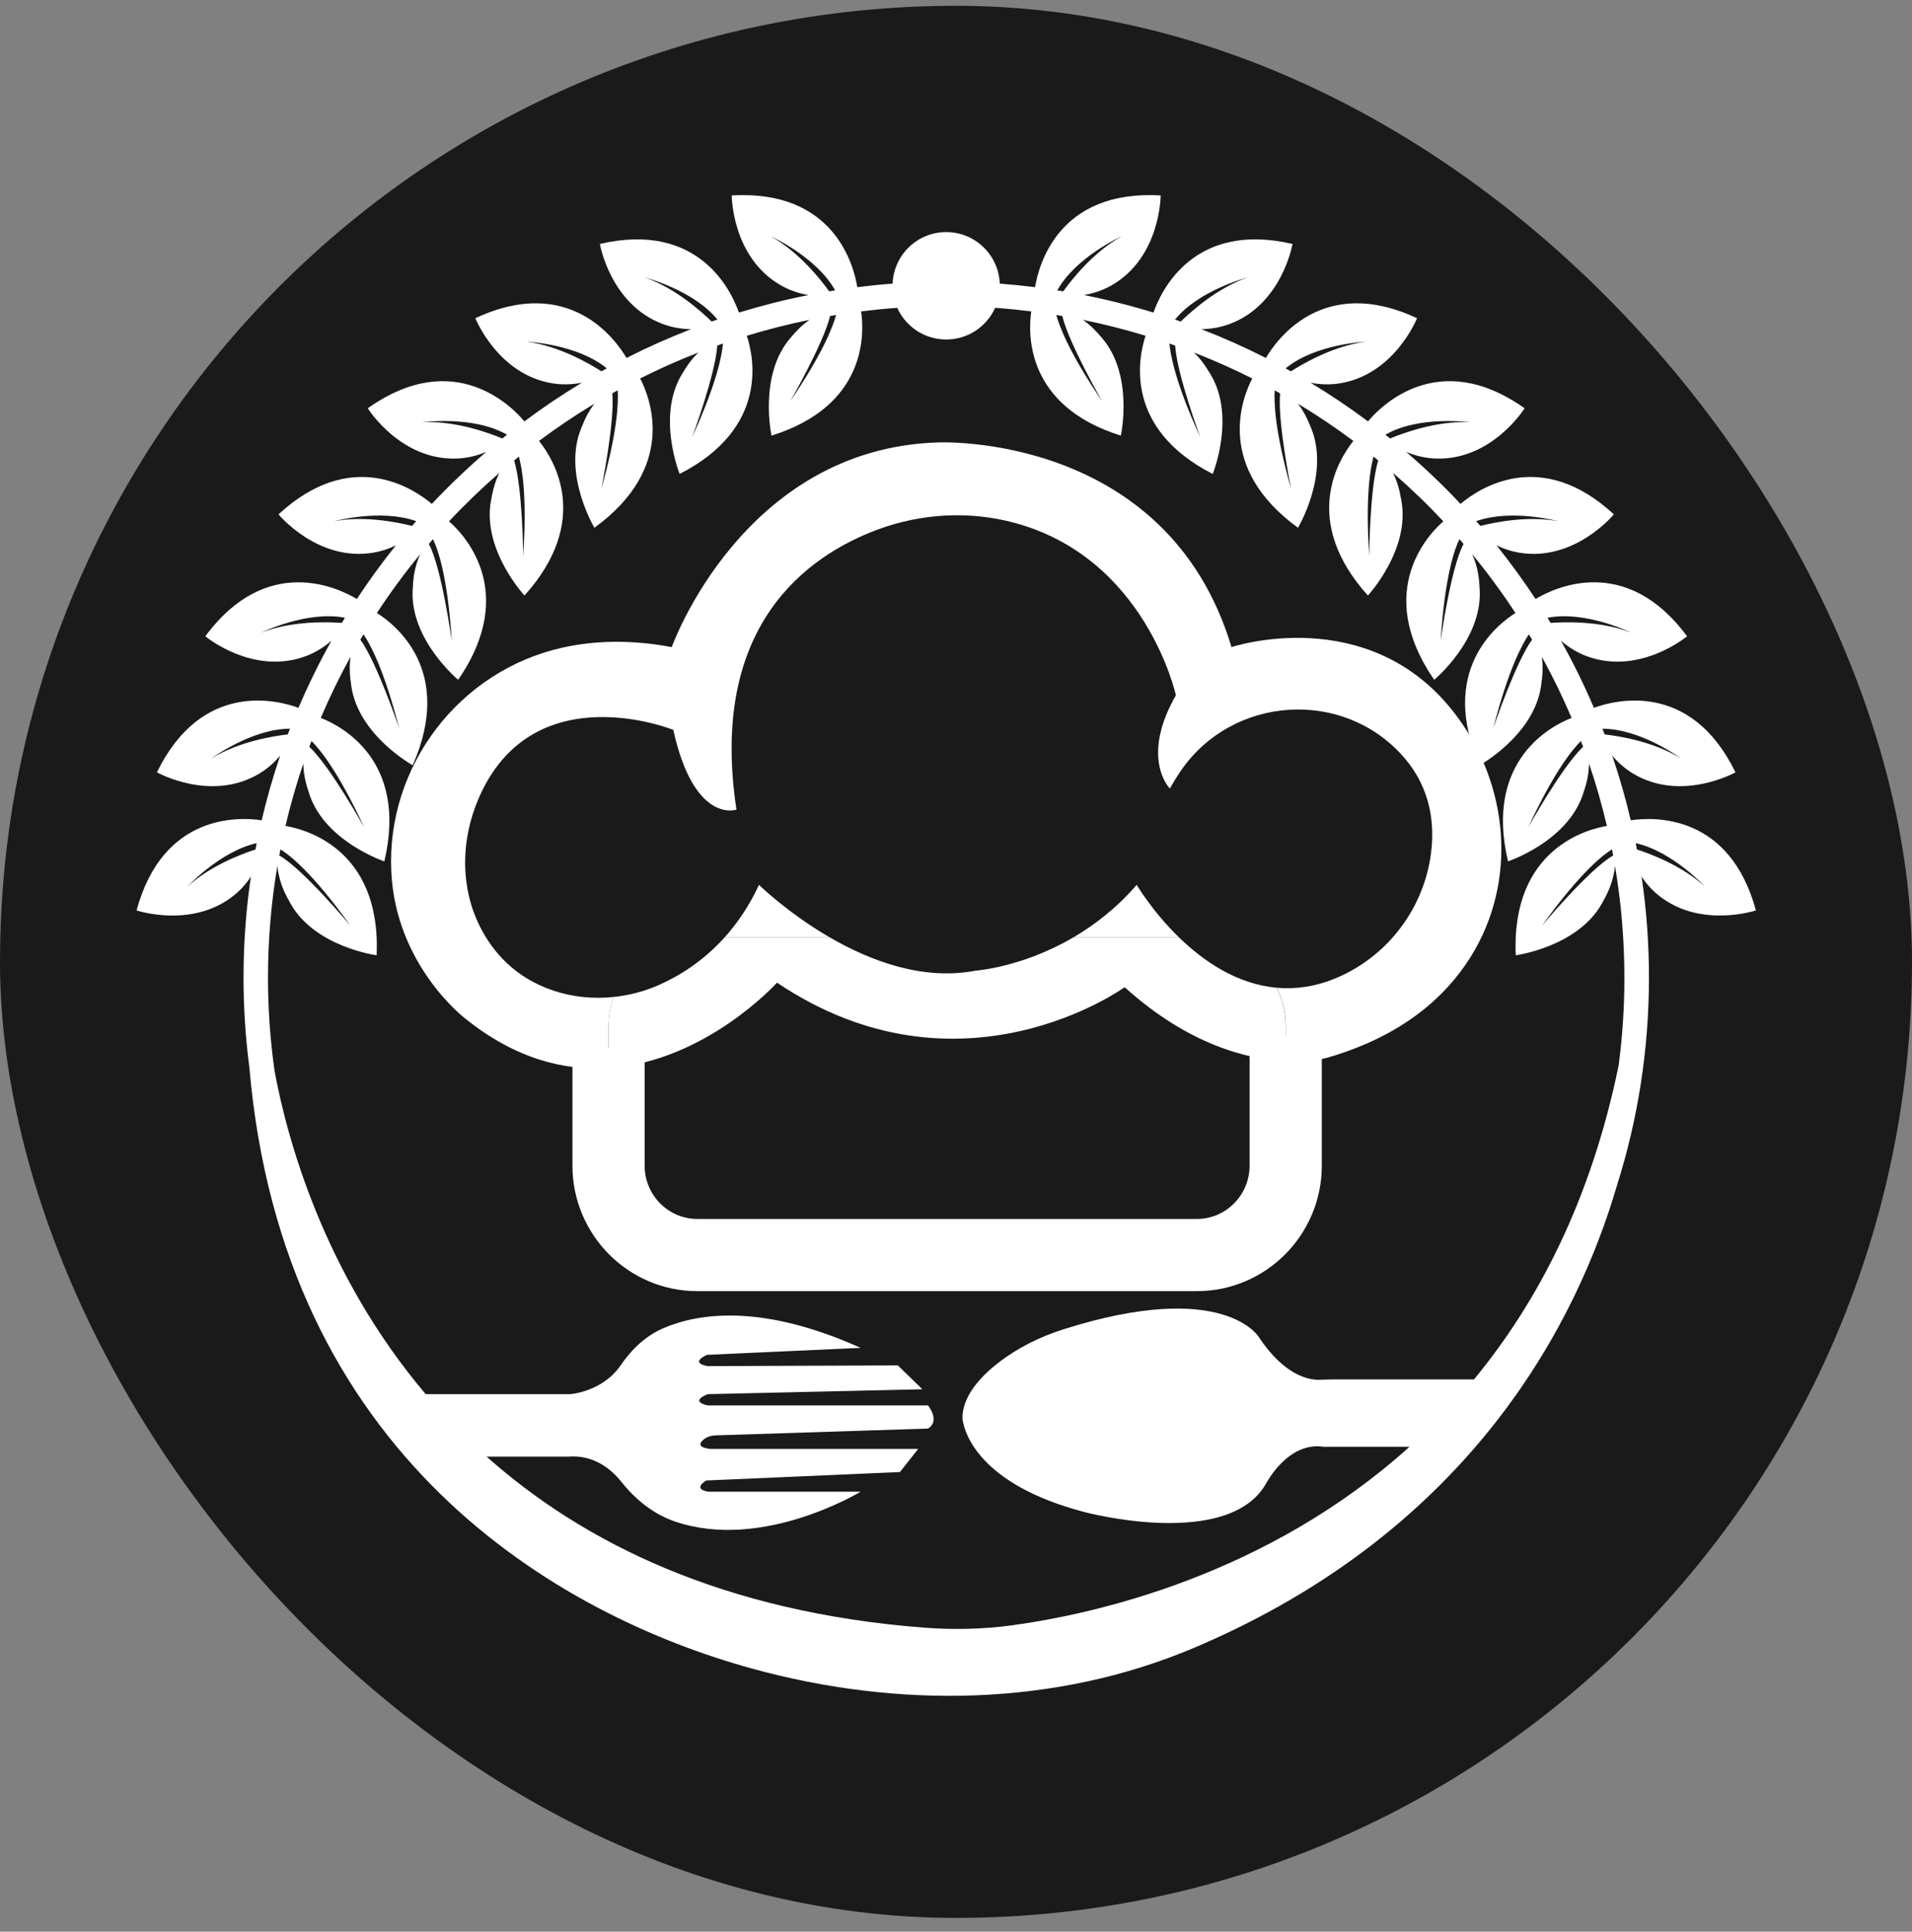
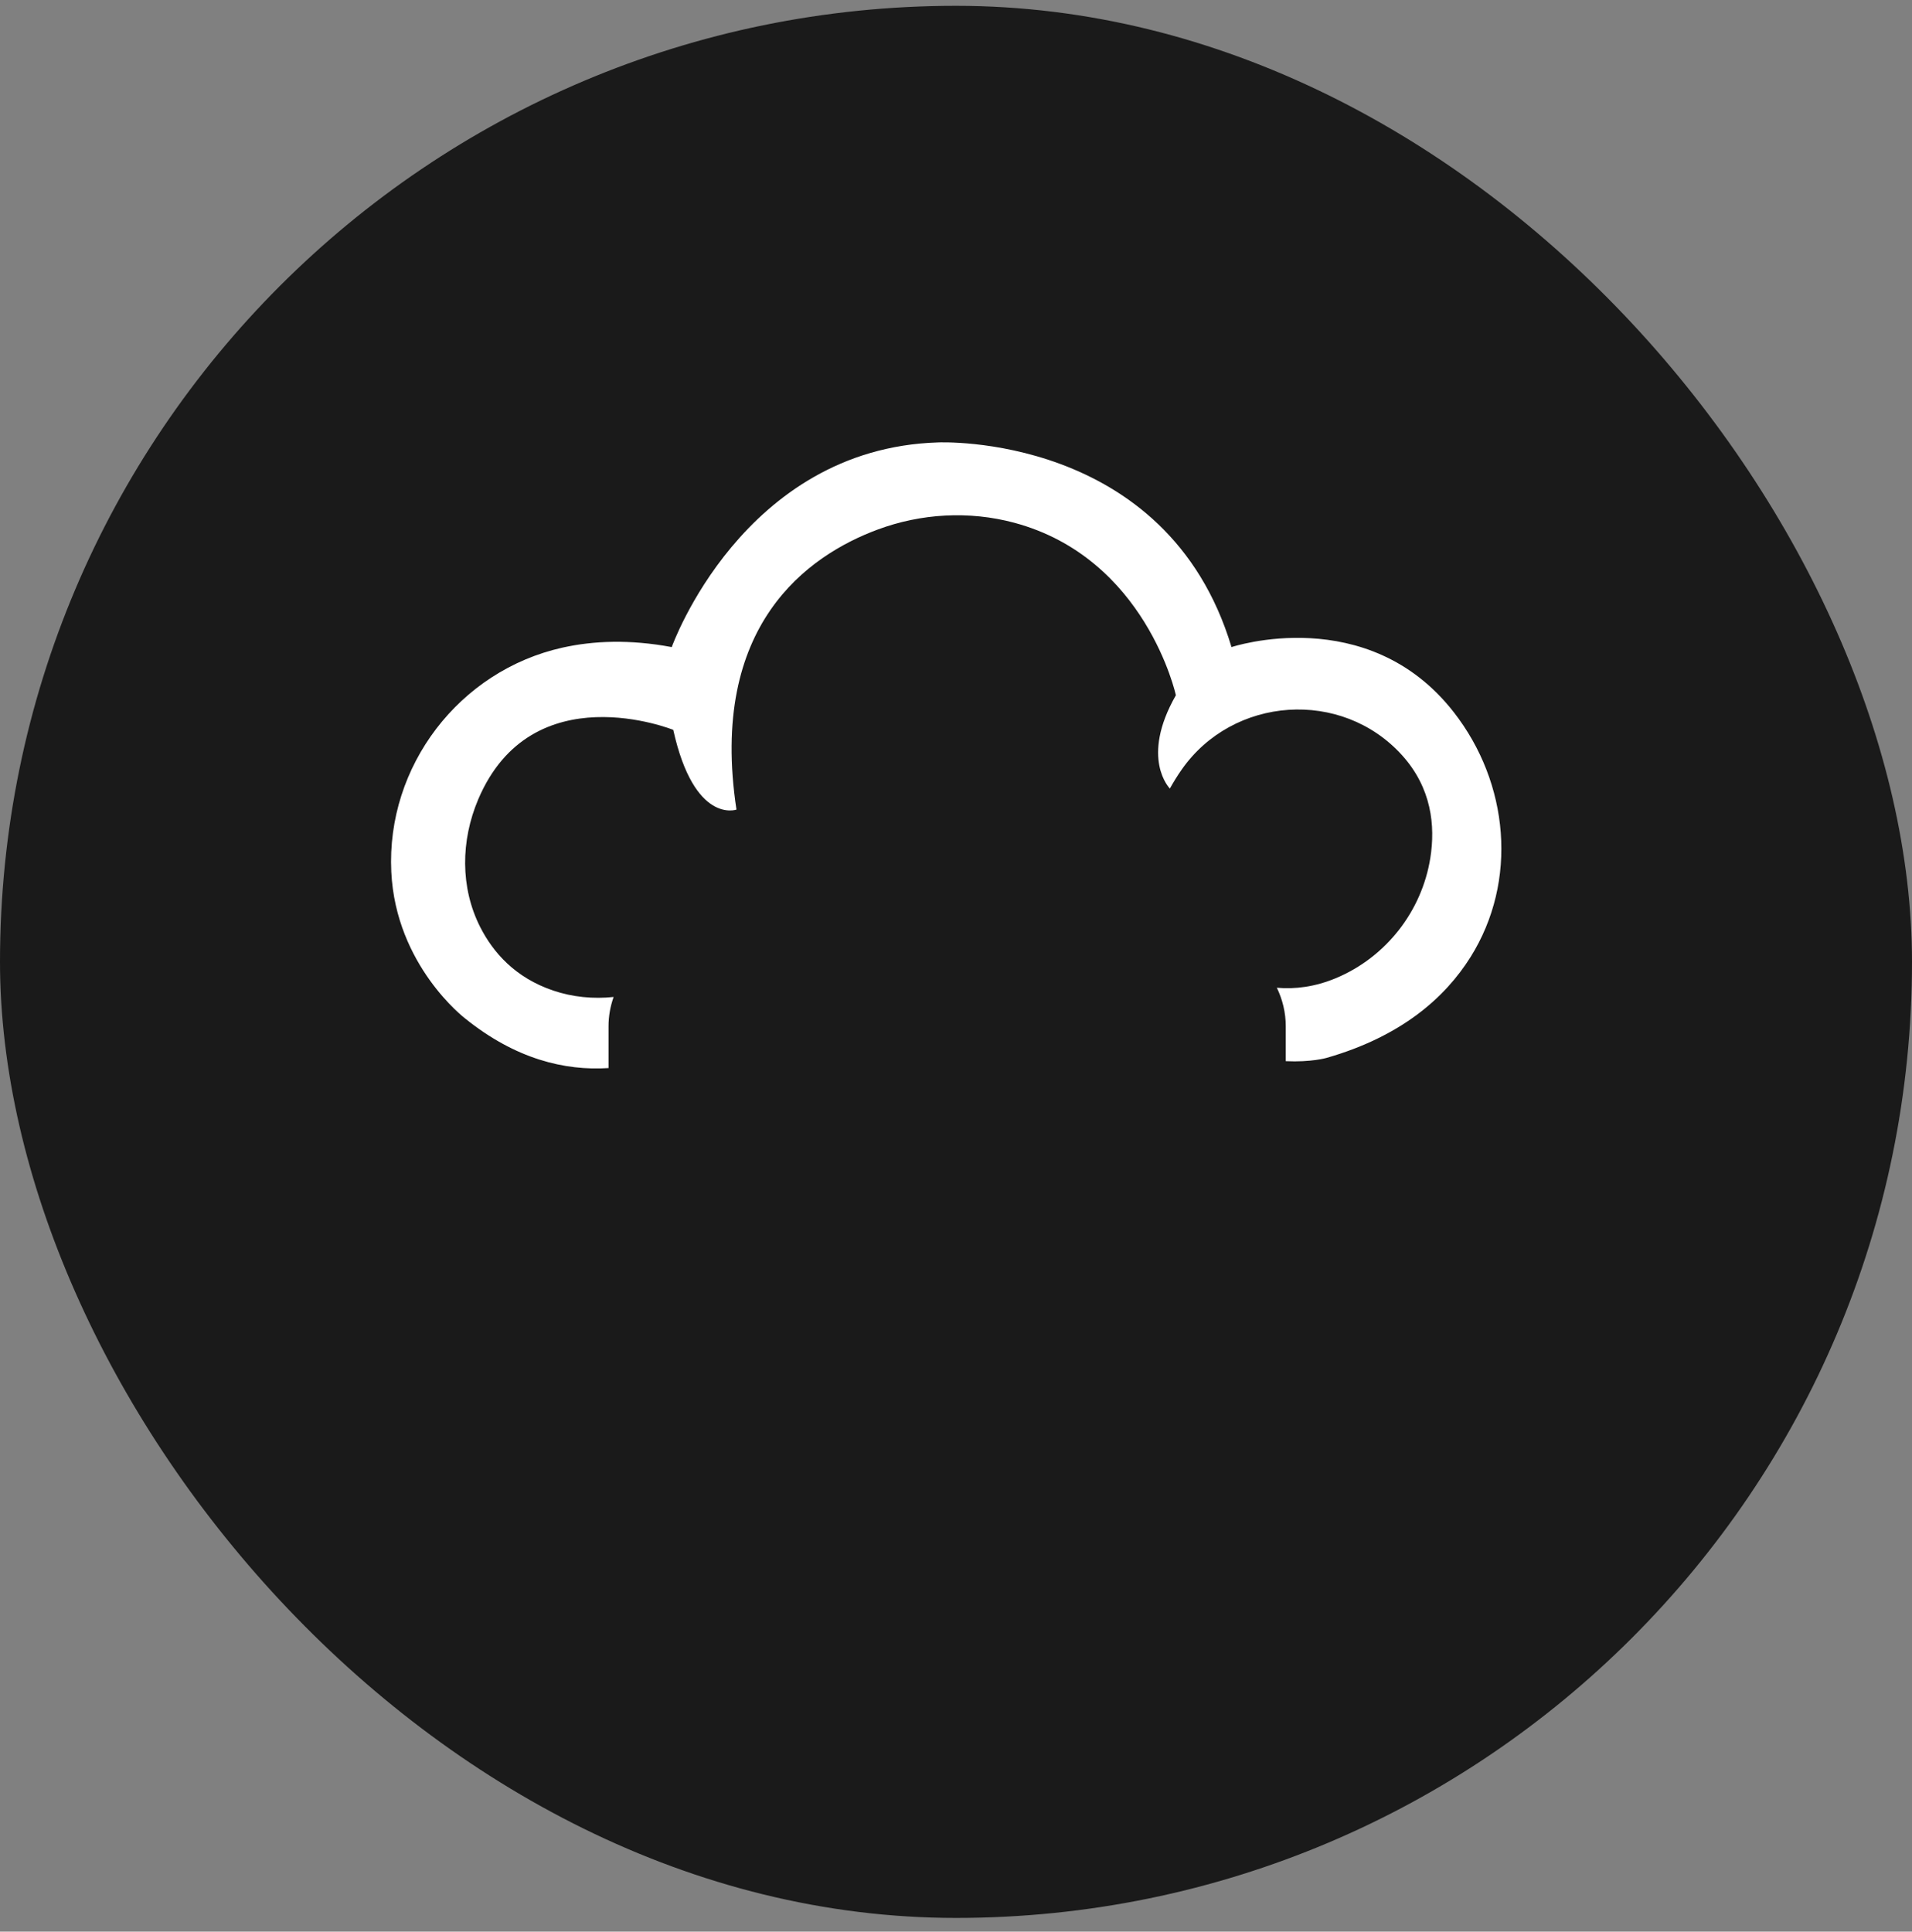
<svg xmlns="http://www.w3.org/2000/svg" width="98" height="99" viewBox="0 0 98 99" fill="none">
  <rect x="0" y="0" width="98" height="99" fill="#808080" stroke="none" />
  <rect y="0.298" width="98" height="98" rx="49" fill="#1A1A1A" />
-   <path d="M61.347 66.174H35.741C32.211 66.174 29.341 63.288 29.341 59.742V53.734H33.041V59.742C33.041 61.249 34.253 62.474 35.742 62.474H61.347C62.836 62.474 64.048 61.249 64.048 59.742V53.04H67.749V59.742C67.749 63.288 64.877 66.174 61.347 66.174Z" fill="white" />
  <path d="M74.514 36.502C70.097 30.838 63.121 33.165 63.121 33.165C59.805 22.135 48.081 22.675 48.081 22.675C38.055 22.984 34.43 33.165 34.43 33.165C32.27 32.76 30.409 32.841 28.832 33.192C23.54 34.37 19.797 39.266 20.056 44.681C20.286 49.495 23.838 52.197 23.838 52.197C26.419 54.277 28.941 54.887 31.19 54.74V52.601C31.19 52.073 31.285 51.568 31.451 51.097C30.409 51.206 29.35 51.106 28.348 50.766C26.401 50.107 25.272 48.81 24.616 47.52C23.581 45.482 23.618 43.081 24.509 40.975C27.261 34.483 34.508 37.407 34.508 37.407C35.588 42.266 37.748 41.494 37.748 41.494C36.308 32.032 41.415 28.468 44.981 27.143C47.221 26.311 49.678 26.174 51.984 26.792C58.739 28.604 60.27 35.633 60.27 35.633C58.419 38.872 59.962 40.415 59.962 40.415C60.155 40.068 60.354 39.748 60.561 39.453C63.197 35.673 68.774 35.288 71.863 38.708C73.382 40.39 73.573 42.329 73.312 43.972C72.875 46.714 71.027 49.069 68.464 50.136C67.396 50.579 66.387 50.707 65.445 50.624C65.735 51.224 65.902 51.893 65.902 52.602V54.387C67.202 54.448 67.984 54.222 67.984 54.222C71.831 53.123 74.073 51.123 75.372 49.053C77.816 45.154 77.346 40.131 74.514 36.502Z" fill="white" />
-   <path d="M37.133 48.05H42.541C40.366 46.791 38.902 45.351 38.902 45.351C38.396 46.44 37.786 47.327 37.133 48.05Z" fill="white" />
-   <path d="M58.262 45.351C57.227 46.545 56.092 47.415 55.004 48.05H60.437C59.056 46.709 58.262 45.351 58.262 45.351Z" fill="white" />
-   <path d="M65.441 50.623C63.395 50.444 61.678 49.255 60.437 48.05H55.004C52.367 49.59 50.01 49.747 50.01 49.747C47.306 50.273 44.604 49.244 42.541 48.05H37.133C36.029 49.276 34.802 50.031 33.751 50.492C33.017 50.816 32.237 51.014 31.449 51.097C31.284 51.568 31.189 52.073 31.189 52.601V54.74C36.178 54.413 39.827 50.364 39.827 50.364C49.237 56.689 57.644 50.596 57.644 50.596C60.951 53.581 63.983 54.296 65.897 54.386V52.601C65.898 51.892 65.731 51.222 65.441 50.623Z" fill="white" />
-   <path d="M83.584 42.041C83.321 40.916 83.004 39.81 82.635 38.728C82.939 39.088 83.297 39.403 83.702 39.647C86.189 41.137 88.952 39.583 88.952 39.583C86.642 34.847 82.743 35.892 81.697 36.278C81.194 35.097 80.629 33.95 80.006 32.838C80.396 33.174 80.837 33.448 81.321 33.629C84.038 34.641 86.472 32.611 86.472 32.611C83.305 28.33 79.615 30.151 78.705 30.701C78.082 29.753 77.414 28.836 76.705 27.952C77.067 28.128 77.45 28.256 77.849 28.324C80.707 28.812 82.719 26.362 82.719 26.362C78.991 22.916 75.833 25.007 74.86 25.825C73.979 24.887 73.048 23.998 72.071 23.16C72.547 23.358 73.052 23.481 73.57 23.501C76.466 23.616 78.145 20.926 78.145 20.926C73.68 17.761 70.703 20.893 70.118 21.597C69.172 20.89 68.189 20.229 67.173 19.616C67.639 19.706 68.116 19.726 68.588 19.66C71.459 19.255 72.631 16.309 72.631 16.309C67.782 14.043 65.406 17.452 64.884 18.347C63.812 17.802 62.708 17.309 61.577 16.871C62.057 16.863 62.535 16.785 62.99 16.619C65.714 15.628 66.248 12.503 66.248 12.503C61.17 11.322 59.504 14.923 59.121 16.02C57.957 15.662 56.769 15.362 55.559 15.123C56.055 15.037 56.534 14.875 56.972 14.625C59.49 13.187 59.49 10.017 59.49 10.017C54.234 9.708 53.231 13.615 53.053 14.718C52.455 14.643 51.852 14.582 51.245 14.536C51.186 13.068 49.98 11.895 48.497 11.895C47.015 11.895 45.809 13.068 45.75 14.536C45.142 14.581 44.54 14.643 43.942 14.718C43.763 13.615 42.761 9.708 37.505 10.017C37.505 10.017 37.505 13.187 40.023 14.625C40.461 14.875 40.941 15.037 41.436 15.123C40.226 15.362 39.038 15.664 37.874 16.02C37.491 14.923 35.825 11.322 30.747 12.503C30.747 12.503 31.281 15.628 34.005 16.619C34.459 16.785 34.936 16.863 35.418 16.871C34.286 17.309 33.183 17.801 32.111 18.347C31.589 17.452 29.213 14.043 24.364 16.309C24.364 16.309 25.536 19.255 28.406 19.66C28.878 19.726 29.355 19.705 29.822 19.616C28.806 20.229 27.823 20.891 26.877 21.597C26.292 20.893 23.315 17.761 18.85 20.926C18.85 20.926 20.529 23.616 23.425 23.501C23.943 23.481 24.448 23.358 24.924 23.16C23.948 23.998 23.016 24.889 22.134 25.825C21.162 25.008 18.002 22.916 14.276 26.362C14.276 26.362 16.288 28.811 19.146 28.324C19.545 28.256 19.928 28.128 20.29 27.952C19.581 28.836 18.914 29.753 18.29 30.701C17.38 30.152 13.689 28.33 10.524 32.611C10.524 32.611 12.959 34.641 15.675 33.629C16.159 33.448 16.6 33.174 16.99 32.838C16.366 33.949 15.801 35.097 15.299 36.278C14.253 35.892 10.352 34.847 8.044 39.583C8.044 39.583 10.807 41.137 13.294 39.647C13.7 39.403 14.057 39.088 14.361 38.728C13.992 39.81 13.675 40.916 13.412 42.041C12.192 41.861 8.342 41.715 7 46.661C7 46.661 10.006 47.669 12.169 45.74C12.436 45.502 12.662 45.226 12.86 44.931C12.61 46.62 12.482 48.347 12.482 50.105C12.482 51.656 12.583 53.186 12.779 54.685C14.492 74.641 28.54 82.763 38.544 85.518C46.016 87.575 54.08 87.474 61.215 84.449C75.501 78.392 80.87 67.629 82.883 60.74C83.945 57.38 84.518 53.806 84.518 50.103C84.518 48.346 84.39 46.62 84.14 44.93C84.338 45.225 84.564 45.5 84.831 45.739C86.994 47.668 90 46.66 90 46.66C88.654 41.715 84.805 41.862 83.584 42.041ZM13.095 43.538C12.326 43.788 10.753 44.39 9.61 45.44C9.61 45.44 11.273 43.636 13.156 43.214C13.134 43.322 13.115 43.429 13.095 43.538ZM82.683 43.848C81.487 44.511 79.036 47.441 79.036 47.441C81.045 44.643 82.227 43.772 82.625 43.532C82.644 43.637 82.662 43.743 82.683 43.848ZM86.158 38.871C84.76 38.007 82.983 37.724 82.246 37.64C82.209 37.543 82.17 37.445 82.132 37.348C84.099 37.348 86.158 38.871 86.158 38.871ZM81.143 38.276C80.079 39.264 78.331 42.403 78.331 42.403C79.667 39.523 80.62 38.382 81.032 37.978C81.069 38.076 81.105 38.176 81.143 38.276ZM83.594 32.419C82.028 31.81 80.182 31.872 79.475 31.926C79.423 31.839 79.371 31.75 79.317 31.663C81.259 31.28 83.594 32.419 83.594 32.419ZM78.526 32.784C77.663 33.982 76.54 37.317 76.54 37.317C77.308 34.323 78.02 33.015 78.363 32.512C78.418 32.603 78.472 32.693 78.526 32.784ZM79.857 26.711C78.319 26.426 76.652 26.759 75.876 26.954C75.806 26.872 75.734 26.791 75.662 26.71C77.483 26.064 79.857 26.711 79.857 26.711ZM74.804 27.633C74.874 27.714 74.947 27.797 75.016 27.879C74.358 29.095 73.842 32.84 73.842 32.84C74.058 29.437 74.589 28.062 74.804 27.633ZM75.352 21.642C73.645 21.55 71.878 22.21 71.25 22.473C71.17 22.408 71.088 22.345 71.008 22.281C72.735 21.281 75.352 21.642 75.352 21.642ZM70.401 23.4C70.482 23.465 70.561 23.534 70.642 23.599C70.204 25.025 70.179 28.495 70.179 28.495C69.98 25.476 70.231 24.009 70.401 23.4ZM70.01 17.511C68.355 17.72 66.772 18.644 66.167 19.032C66.076 18.98 65.986 18.93 65.895 18.88C67.421 17.621 70.01 17.511 70.01 17.511ZM65.335 20.006C65.427 20.058 65.52 20.108 65.612 20.161C65.478 21.643 66.175 25.054 66.175 25.054C65.343 22.11 65.294 20.625 65.335 20.006ZM63.935 14.224C62.389 14.762 61.054 15.957 60.521 16.479C60.422 16.445 60.325 16.411 60.226 16.378C61.468 14.858 63.935 14.224 63.935 14.224ZM60.232 17.711C60.327 19.186 61.514 22.397 61.514 22.397C60.269 19.669 59.994 18.225 59.939 17.607C60.038 17.64 60.134 17.677 60.232 17.711ZM57.501 12.105C56.046 12.909 54.92 14.342 54.497 14.932C54.395 14.915 54.293 14.899 54.191 14.883C55.15 13.158 57.501 12.105 57.501 12.105ZM54.447 16.195C54.805 17.643 56.493 20.568 56.493 20.568C54.84 18.136 54.311 16.765 54.141 16.145C54.244 16.162 54.346 16.179 54.447 16.195ZM39.495 12.105C39.495 12.105 41.845 13.158 42.805 14.883C42.703 14.899 42.601 14.915 42.499 14.932C42.077 14.342 40.951 12.907 39.495 12.105ZM42.854 16.145C42.684 16.763 42.155 18.136 40.502 20.568C40.502 20.568 42.19 17.643 42.548 16.195C42.651 16.179 42.752 16.162 42.854 16.145ZM33.061 14.224C33.061 14.224 35.529 14.858 36.772 16.378C36.673 16.411 36.574 16.445 36.476 16.479C35.941 15.957 34.608 14.762 33.061 14.224ZM37.057 17.606C37.002 18.224 36.727 19.667 35.482 22.395C35.482 22.395 36.669 19.184 36.764 17.71C36.862 17.677 36.958 17.64 37.057 17.606ZM31.384 20.159C31.476 20.108 31.569 20.056 31.661 20.005C31.702 20.624 31.653 22.109 30.822 25.052C30.821 25.053 31.518 21.642 31.384 20.159ZM26.986 17.511C26.986 17.511 29.575 17.622 31.101 18.88C31.01 18.93 30.92 18.982 30.829 19.032C30.223 18.644 28.641 17.72 26.986 17.511ZM26.595 23.4C26.765 24.009 27.018 25.476 26.816 28.497C26.816 28.497 26.791 25.026 26.352 23.6C26.433 23.534 26.513 23.465 26.595 23.4ZM21.644 21.642C21.644 21.642 24.262 21.281 25.988 22.281C25.907 22.345 25.826 22.408 25.746 22.473C25.118 22.21 23.351 21.55 21.644 21.642ZM22.192 27.633C22.407 28.062 22.939 29.438 23.154 32.839C23.154 32.839 22.638 29.094 21.98 27.877C22.051 27.795 22.122 27.714 22.192 27.633ZM17.138 26.711C17.138 26.711 19.513 26.064 21.333 26.71C21.261 26.791 21.189 26.872 21.119 26.954C20.343 26.759 18.675 26.426 17.138 26.711ZM18.633 32.512C18.976 33.014 19.688 34.323 20.456 37.317C20.456 37.317 19.333 33.982 18.47 32.784C18.524 32.693 18.578 32.603 18.633 32.512ZM13.402 32.419C13.402 32.419 15.735 31.28 17.679 31.661C17.625 31.749 17.573 31.837 17.521 31.925C16.814 31.872 14.969 31.81 13.402 32.419ZM15.964 37.977C16.376 38.382 17.329 39.523 18.665 42.402C18.665 42.402 16.918 39.264 15.854 38.275C15.891 38.176 15.927 38.076 15.964 37.977ZM10.838 38.871C10.838 38.871 12.897 37.348 14.865 37.348C14.826 37.445 14.787 37.543 14.75 37.64C14.013 37.724 12.235 38.007 10.838 38.871ZM14.373 43.532C14.771 43.771 15.953 44.643 17.961 47.441C17.961 47.441 15.511 44.511 14.315 43.848C14.333 43.743 14.352 43.637 14.373 43.532ZM82.963 54.608C81.554 61.471 78.845 66.704 75.549 70.699H68.27L67.598 70.716C67.138 70.726 65.855 70.548 64.504 68.505C64.504 68.505 62.69 65.537 54.514 68.128C53.297 68.513 52.139 69.086 51.134 69.873C50.244 70.571 49.413 71.494 49.332 72.54C49.326 72.619 49.33 72.7 49.341 72.779C49.438 73.413 50.16 76.077 55.585 77.496C55.585 77.496 62.958 79.474 64.9 76.022C64.9 76.022 66.014 73.864 67.849 74.152H72.243C64.93 80.746 56.142 82.715 51.901 83.297C50.395 83.504 48.87 83.537 47.353 83.42C37.06 82.624 29.908 79.074 24.942 74.655H29.113C30.451 74.547 31.35 75.319 31.855 75.955C32.578 76.864 33.503 77.608 34.602 77.983C39.093 79.514 44.11 76.453 44.11 76.453H36.308C35.445 76.309 36.2 75.878 36.2 75.878L46.126 75.446L47.061 74.26H36.38C35.78 74.18 35.847 73.977 36.024 73.814C36.196 73.655 36.428 73.575 36.661 73.567L47.565 73.217C48.212 72.821 47.565 72.03 47.565 72.03H36.272C35.301 71.814 36.272 71.454 36.272 71.454L47.277 71.203L46.019 69.98L36.272 70.016C35.301 69.836 36.236 69.439 36.236 69.439L44.112 69.081C39.086 66.821 35.846 67.289 34.027 68.061C33.111 68.449 32.38 69.146 31.818 69.967C30.875 71.344 29.222 71.454 29.222 71.454H21.82C16.568 65.254 14.705 58.311 14.072 54.884C13.851 53.321 13.736 51.727 13.736 50.105C13.736 48.155 13.901 46.242 14.217 44.379C14.234 44.558 14.262 44.737 14.306 44.912C14.439 45.452 14.596 45.789 14.897 46.321C16.152 48.54 19.304 48.96 19.304 48.96C19.544 43.436 15.53 42.478 14.632 42.332C14.886 41.246 15.192 40.18 15.548 39.134C15.549 39.168 15.548 39.2 15.549 39.233C15.58 39.789 15.67 40.15 15.865 40.728C16.682 43.144 19.699 44.147 19.699 44.147C20.93 38.938 17.442 37.184 16.442 36.795C16.898 35.723 17.405 34.677 17.965 33.663C17.898 34.198 17.922 34.568 18.006 35.161C18.369 37.685 21.153 39.221 21.153 39.221C23.289 34.377 20.268 32.015 19.319 31.417C20.005 30.37 20.746 29.362 21.54 28.399C21.487 28.516 21.437 28.635 21.397 28.757C21.224 29.287 21.178 29.655 21.149 30.265C21.035 32.812 23.483 34.84 23.483 34.84C26.66 30.227 23.648 27.266 23.014 26.72C23.83 25.849 24.692 25.021 25.593 24.237C25.36 24.731 25.266 25.09 25.161 25.684C24.718 28.195 26.883 30.522 26.883 30.522C30.345 26.675 28.384 23.544 27.627 22.598C28.54 21.918 29.485 21.281 30.465 20.69C30.162 21.097 30 21.423 29.785 21.957C28.83 24.322 30.467 27.049 30.467 27.049C34.722 23.951 33.339 20.414 32.811 19.396C33.782 18.908 34.778 18.465 35.798 18.067C35.437 18.42 35.229 18.716 34.936 19.207C33.651 21.368 34.836 24.291 34.836 24.291C39.413 21.951 38.645 18.316 38.279 17.208C39.329 16.888 40.4 16.616 41.49 16.393C41.105 16.666 40.856 16.917 40.502 17.334C38.871 19.246 39.545 22.327 39.545 22.327C44.407 20.808 44.309 17.149 44.138 15.959C44.749 15.883 45.366 15.822 45.988 15.777C46.419 16.734 47.379 17.4 48.497 17.4C49.616 17.4 50.576 16.734 51.007 15.777C51.629 15.82 52.244 15.883 52.857 15.959C52.686 17.149 52.588 20.808 57.45 22.327C57.45 22.327 58.126 19.247 56.493 17.334C56.139 16.917 55.889 16.666 55.505 16.393C56.594 16.616 57.666 16.888 58.716 17.208C58.35 18.316 57.582 21.952 62.159 24.291C62.159 24.291 63.344 21.369 62.059 19.207C61.766 18.716 61.557 18.42 61.197 18.067C62.216 18.465 63.213 18.908 64.184 19.396C63.656 20.412 62.273 23.951 66.528 27.049C66.528 27.049 68.165 24.322 67.209 21.957C66.993 21.423 66.831 21.096 66.528 20.69C67.507 21.281 68.454 21.918 69.367 22.598C68.609 23.544 66.65 26.675 70.111 30.522C70.111 30.522 72.276 28.195 71.833 25.684C71.728 25.089 71.634 24.731 71.4 24.237C72.302 25.021 73.164 25.849 73.979 26.72C73.346 27.266 70.334 30.227 73.51 34.84C73.51 34.84 75.96 32.812 75.844 30.265C75.817 29.655 75.77 29.287 75.596 28.757C75.557 28.635 75.507 28.516 75.454 28.399C76.248 29.363 76.987 30.372 77.675 31.417C76.725 32.015 73.706 34.377 75.84 39.221C75.84 39.221 78.625 37.685 78.987 35.161C79.072 34.568 79.095 34.199 79.028 33.663C79.588 34.677 80.096 35.723 80.552 36.795C79.552 37.184 76.064 38.938 77.294 44.147C77.294 44.147 80.311 43.144 81.128 40.728C81.324 40.15 81.414 39.789 81.444 39.233C81.446 39.2 81.444 39.168 81.446 39.134C81.802 40.178 82.107 41.246 82.362 42.332C81.464 42.478 77.448 43.437 77.69 48.96C77.69 48.96 80.842 48.54 82.097 46.321C82.397 45.789 82.553 45.452 82.688 44.912C82.731 44.736 82.76 44.557 82.776 44.379C83.092 46.241 83.258 48.154 83.258 50.105C83.261 51.632 83.158 53.135 82.963 54.608ZM83.901 43.538C83.881 43.431 83.862 43.322 83.84 43.214C85.723 43.636 87.386 45.44 87.386 45.44C86.243 44.39 84.67 43.788 83.901 43.538Z" fill="white" />
</svg>